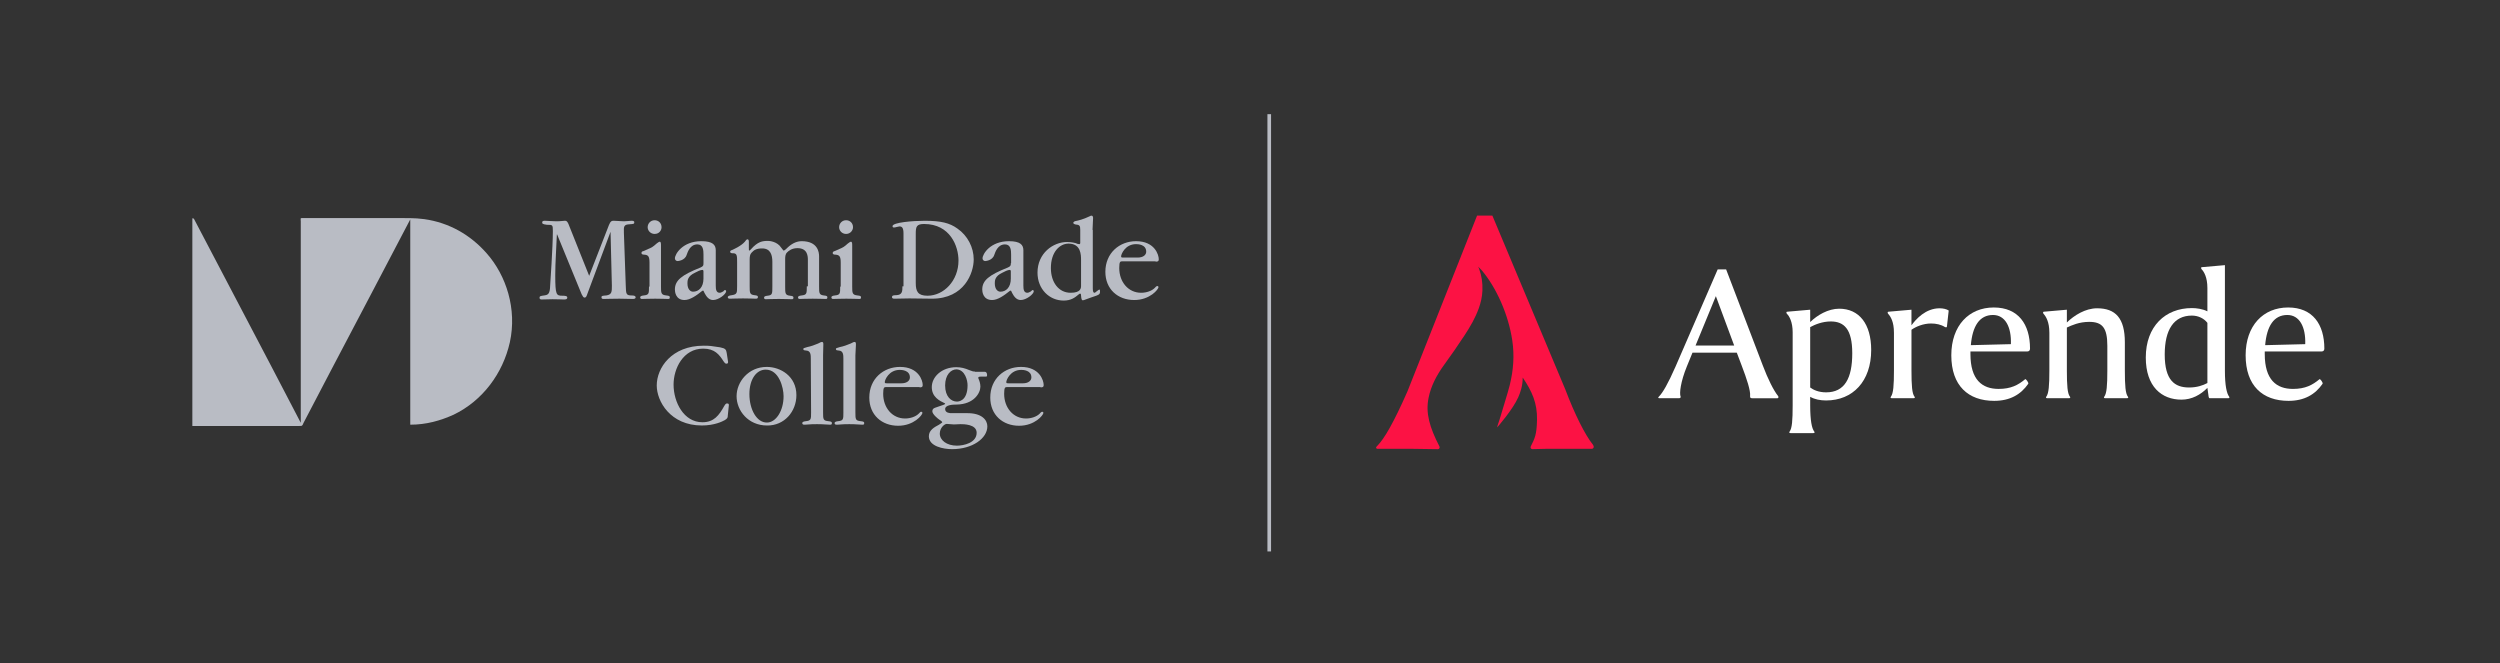
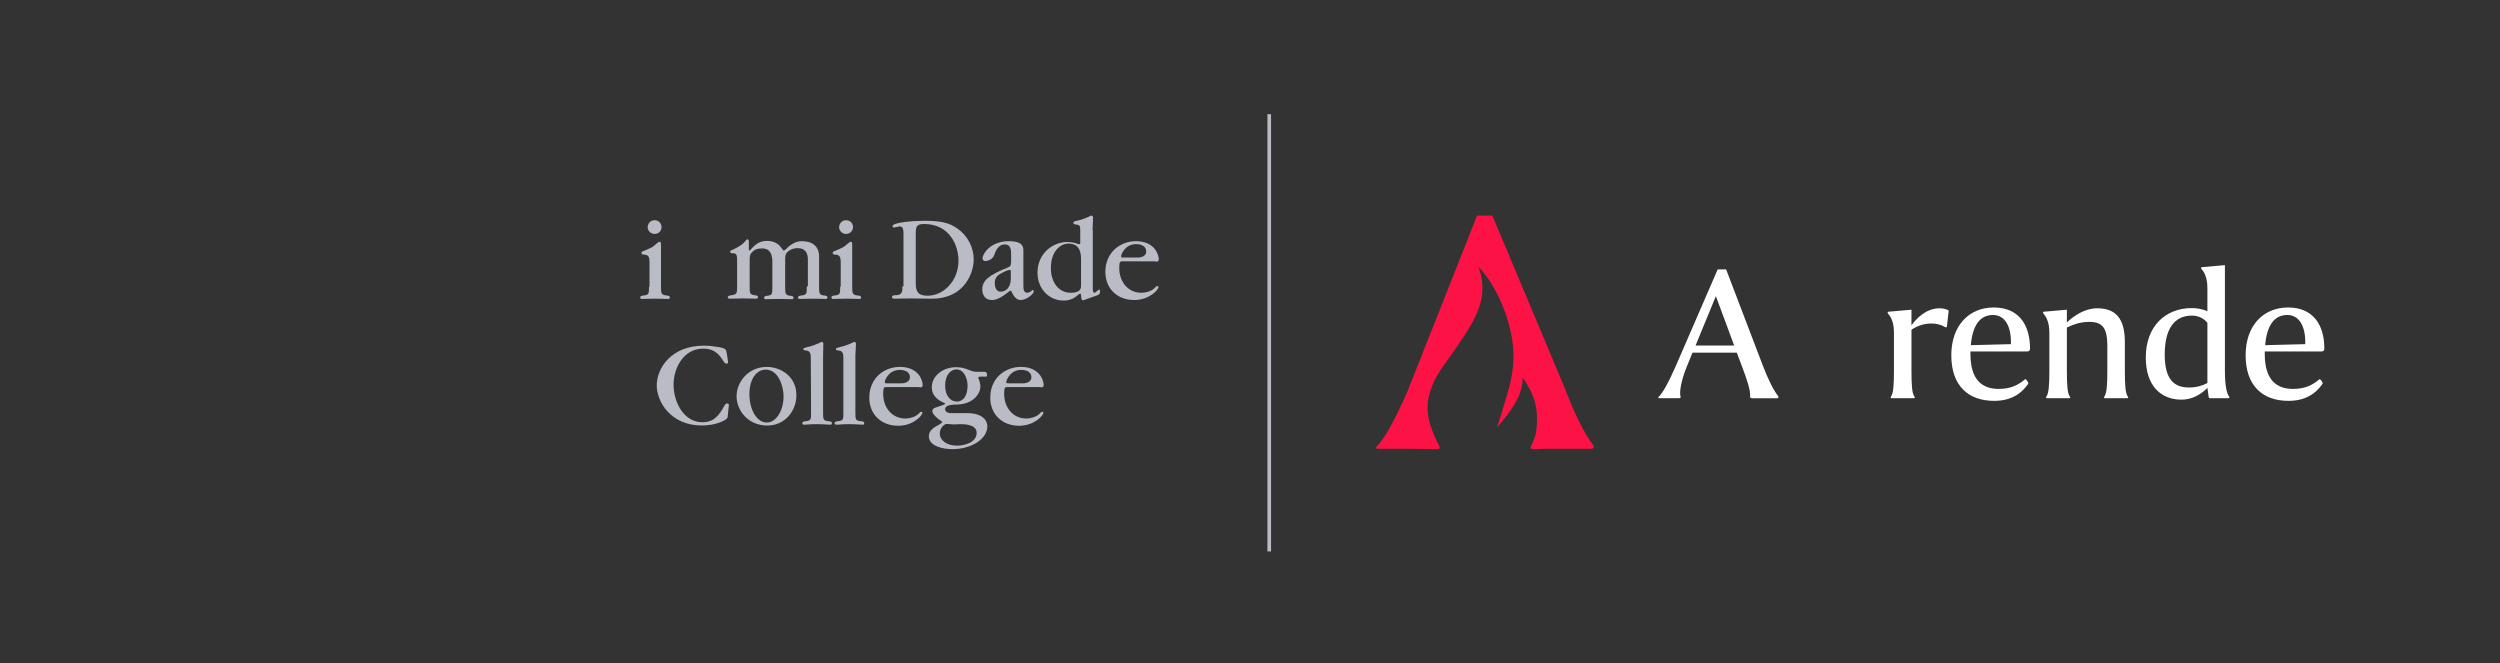
<svg xmlns="http://www.w3.org/2000/svg" width="260" height="69" viewBox="0 0 260 69" fill="none">
  <rect x="0" y="0" width="260" height="69" fill="#333333" stroke="none" />
  <path d="M174.598 41.416H172.567C172.442 41.416 172.42 41.331 172.525 41.248C172.923 40.848 173.468 39.921 174.263 38.109L178.639 28.019H179.518L183.329 38.004C183.852 39.395 184.459 40.617 184.92 41.185C184.984 41.269 184.984 41.417 184.836 41.417H182.24C182.03 41.417 182.009 41.354 182.009 41.185C182.071 40.637 181.674 39.436 181.129 38.004L180.627 36.677H176.019L175.433 38.109C174.785 39.689 174.637 40.932 174.785 41.248C174.807 41.331 174.765 41.416 174.598 41.416ZM176.336 35.939H180.356L178.45 30.799L176.336 35.939Z" fill="white" />
-   <path d="M186.438 34.569C186.438 33.473 186.083 32.863 185.832 32.632C185.748 32.505 185.79 32.42 185.852 32.42L188.26 32.21V33.495C188.993 32.778 190.123 32.105 191.275 32.105C193.348 32.105 194.604 33.684 194.604 36.402C194.604 39.646 192.699 41.648 189.914 41.648C189.328 41.648 188.742 41.543 188.26 41.268V42.157C188.26 43.716 188.427 44.559 188.679 44.875C188.741 44.959 188.741 45.044 188.574 45.044H186.228C186.061 45.044 186.061 44.959 186.124 44.875C186.375 44.538 186.437 43.716 186.437 42.157V34.569H186.438ZM188.259 34.021V40.299C188.595 40.552 189.14 40.804 189.913 40.804C191.84 40.804 192.635 39.351 192.635 36.738C192.635 34.21 191.776 33.431 190.395 33.431C189.536 33.432 188.763 33.747 188.259 34.021Z" fill="white" />
  <path d="M196.97 34.59C196.97 33.474 196.635 32.926 196.362 32.632C196.278 32.526 196.32 32.42 196.383 32.42L198.792 32.21V33.832C199.252 33.2 200.257 32.062 201.723 32.062C202.079 32.062 202.456 32.147 202.666 32.294L202.478 33.98C202.457 34.065 202.352 34.043 202.289 34.022C201.87 33.748 201.347 33.643 200.824 33.643C200.007 33.643 199.232 33.98 198.793 34.296V38.53C198.793 40.089 198.855 40.931 199.106 41.248C199.169 41.332 199.169 41.416 199.002 41.416H196.762C196.593 41.416 196.593 41.331 196.657 41.248C196.908 40.911 196.971 40.089 196.971 38.53V34.59H196.97Z" fill="white" />
  <path d="M207.857 40.447C209.134 40.447 209.888 40.046 210.62 39.435C210.683 39.372 211.018 39.815 210.934 39.92C210.159 41.036 209.029 41.689 207.395 41.689C204.694 41.689 202.936 40.11 202.936 36.95C202.936 33.852 204.778 31.978 207.353 31.978C209.908 31.978 211.122 33.727 211.122 36.255C211.122 36.423 211.038 36.55 210.851 36.55H204.926V36.824C204.926 39.499 206.14 40.447 207.857 40.447ZM204.968 35.897L209.134 35.792C209.197 33.98 208.528 32.758 207.271 32.758C205.868 32.758 205.135 33.916 204.968 35.897Z" fill="white" />
  <path d="M213.133 34.59C213.133 33.474 212.777 32.906 212.525 32.632C212.441 32.526 212.483 32.42 212.546 32.42L214.954 32.21V33.537C215.707 32.8 216.88 32.062 218.095 32.062C220.021 32.062 220.985 33.094 220.985 35.602V38.53C220.985 40.089 221.047 40.931 221.298 41.248C221.361 41.332 221.361 41.416 221.194 41.416H218.954C218.786 41.416 218.786 41.331 218.849 41.248C219.1 40.911 219.163 40.089 219.163 38.53V35.96C219.163 34.085 218.639 33.474 217.278 33.474C216.231 33.474 215.457 33.832 214.954 34.064V38.53C214.954 40.089 215.017 40.931 215.269 41.248C215.331 41.332 215.331 41.416 215.164 41.416H212.924C212.757 41.416 212.757 41.331 212.819 41.248C213.07 40.911 213.134 40.089 213.134 38.53V34.59H213.133Z" fill="white" />
  <path d="M231.391 38.572C231.391 40.089 231.579 40.931 231.83 41.248C231.872 41.332 231.893 41.416 231.726 41.416H229.821C229.737 41.416 229.716 41.353 229.696 41.248C229.675 41.163 229.612 40.616 229.57 40.341C228.858 41.058 227.958 41.563 226.869 41.563C224.817 41.563 223.162 40.215 223.162 37.181C223.162 33.938 225.193 32.041 227.957 32.041C228.438 32.041 229.067 32.125 229.569 32.378V29.955C229.569 28.838 229.213 28.249 228.962 27.996C228.878 27.87 228.92 27.786 228.983 27.786L231.391 27.575V38.572ZM227.664 40.299C228.48 40.299 229.087 40.089 229.569 39.836V33.579C229.234 33.137 228.648 32.821 227.957 32.821C226.072 32.821 225.131 34.296 225.131 36.866C225.13 39.562 226.177 40.299 227.664 40.299Z" fill="white" />
  <path d="M238.467 40.447C239.744 40.447 240.498 40.046 241.23 39.435C241.293 39.372 241.628 39.815 241.544 39.92C240.769 41.036 239.639 41.689 238.006 41.689C235.304 41.689 233.546 40.11 233.546 36.95C233.546 33.852 235.388 31.978 237.964 31.978C240.518 31.978 241.732 33.727 241.732 36.255C241.732 36.423 241.648 36.55 241.46 36.55H235.534V36.824C235.535 39.499 236.75 40.447 238.467 40.447ZM235.577 35.897L239.744 35.792C239.806 33.98 239.137 32.758 237.881 32.758C236.478 32.758 235.745 33.916 235.577 35.897Z" fill="white" />
  <path d="M165.673 46.26C164.839 45.23 163.741 43.018 162.792 40.501L155.207 22.424H153.615L146.38 40.691C144.94 43.971 143.954 45.649 143.234 46.374C143.044 46.527 143.082 46.678 143.309 46.678H143.907H146.985L149.537 46.715C149.68 46.717 149.771 46.564 149.705 46.437C149.702 46.432 149.7 46.428 149.697 46.423C148.673 44.428 148.247 42.957 148.573 41.372C148.809 40.187 149.373 39.072 150.179 37.958C150.895 36.975 151.631 35.917 152.333 34.844C152.902 33.975 153.425 33.081 153.791 32.071C154.004 31.485 154.146 30.878 154.172 30.214C154.204 29.387 154.083 28.639 153.822 27.947C153.801 27.893 153.781 27.866 153.732 27.737C153.858 27.863 153.991 27.985 154.12 28.132C155.628 29.935 156.865 32.68 157.277 35.402C157.513 37.007 157.394 38.498 157.014 40.051C156.836 40.786 156.179 42.856 155.951 43.649C155.935 43.703 155.702 44.364 155.703 44.449C155.784 44.371 157.344 42.569 157.896 41.321C158.135 40.781 158.36 40.121 158.359 39.273C158.352 39.266 158.374 39.28 158.388 39.301C159.311 40.691 159.889 41.888 159.85 43.68C159.817 45.205 159.623 45.581 159.196 46.435C159.132 46.563 159.226 46.713 159.368 46.71L160.82 46.676H163.606H165.52C165.787 46.678 165.787 46.412 165.673 46.26Z" fill="#FC1244" />
-   <path d="M20.005 22.68C20.033 22.707 20.061 22.736 20.117 22.736L20.144 22.708C22.866 27.877 25.559 33.046 28.281 38.217C29.28 40.145 30.281 42.045 31.28 43.972V28.631V24.049V23.015C31.28 22.903 31.253 22.763 31.28 22.707C31.307 22.68 31.391 22.68 31.419 22.68C33.085 22.68 34.751 22.68 36.418 22.68H40.945C42.028 22.68 43.166 22.652 44.138 22.792C46.693 23.155 48.916 24.413 50.609 26.34C52.665 28.66 53.776 32.152 53.026 35.589C52.303 38.831 50.192 41.68 47.166 43.134C45.805 43.748 44.333 44.168 42.667 44.168V22.819C39.918 28.044 37.168 33.325 34.391 38.578C33.64 40.003 32.863 41.485 32.113 42.937C31.946 43.273 31.752 43.636 31.558 43.999C31.53 44.055 31.502 44.194 31.39 44.278C31.363 44.306 30.89 44.306 30.78 44.306H28.391H20.004V22.68" fill="#B9BCC4" />
  <path d="M75.577 36.706C75.521 36.371 75.466 36.232 74.882 36.12C73.993 35.98 73.799 35.952 73.188 35.952C69.828 35.952 68.301 38.271 68.301 40.087C68.301 41.735 69.717 44.25 72.994 44.25C74.299 44.25 75.132 43.832 75.382 43.691C75.66 43.523 75.688 43.412 75.688 43.244L75.8 42.154C75.8 42.042 75.8 41.958 75.605 41.958C75.466 41.958 75.355 42.154 75.328 42.21C74.772 43.215 74.244 43.914 73.051 43.914C71.106 43.914 70.051 41.819 70.051 40.002C70.051 38.325 71.051 36.258 73.135 36.258C74.328 36.258 74.801 36.873 75.246 37.572C75.385 37.767 75.44 37.823 75.552 37.823C75.719 37.823 75.719 37.711 75.719 37.627L75.577 36.706Z" fill="#B9BCC4" />
  <path fill-rule="evenodd" clip-rule="evenodd" d="M82.826 41.093C82.826 39.137 81.187 38.159 79.742 38.159C77.826 38.159 76.605 39.724 76.605 41.205C76.605 42.687 77.798 44.252 79.771 44.252C81.575 44.279 82.826 42.798 82.826 41.093ZM77.937 40.982C77.937 39.417 78.687 38.44 79.631 38.44C81.019 38.44 81.492 40.312 81.492 41.205C81.492 42.743 80.687 43.944 79.77 43.944C78.715 43.971 77.937 42.602 77.937 40.982Z" fill="#B9BCC4" />
  <path d="M84.353 42.882C84.353 43.609 84.353 43.748 83.797 43.804C83.519 43.832 83.435 43.916 83.435 44C83.435 44.168 83.574 44.168 83.713 44.168C83.99 44.168 84.129 44.112 84.962 44.112C85.713 44.112 85.962 44.168 86.323 44.168C86.434 44.168 86.517 44.168 86.517 44C86.517 43.888 86.462 43.832 86.156 43.804C85.6 43.748 85.6 43.609 85.6 42.854V36.958C85.6 36.819 85.627 36.008 85.627 35.841C85.627 35.701 85.627 35.562 85.489 35.562C85.433 35.562 85.377 35.562 85.073 35.73C84.823 35.842 84.295 36.037 83.962 36.093C83.6 36.205 83.546 36.205 83.546 36.289C83.546 36.428 83.601 36.428 83.852 36.457C84.323 36.484 84.323 36.932 84.323 37.323L84.353 42.882Z" fill="#B9BCC4" />
  <path d="M87.713 42.882C87.713 43.609 87.713 43.748 87.157 43.804C86.88 43.832 86.796 43.916 86.796 44C86.796 44.168 86.935 44.168 87.073 44.168C87.351 44.168 87.49 44.112 88.323 44.112C89.073 44.112 89.351 44.168 89.684 44.168C89.795 44.168 89.878 44.168 89.878 44C89.878 43.888 89.822 43.832 89.517 43.804C88.961 43.748 88.961 43.609 88.961 42.854V36.958C88.961 36.819 89.016 36.008 89.016 35.841C89.016 35.701 89.016 35.562 88.878 35.562C88.822 35.562 88.766 35.562 88.462 35.73C88.212 35.842 87.684 36.037 87.351 36.093C86.989 36.205 86.935 36.205 86.935 36.289C86.935 36.428 86.99 36.428 87.24 36.457C87.712 36.484 87.712 36.932 87.712 37.323V42.856" fill="#B9BCC4" />
  <path fill-rule="evenodd" clip-rule="evenodd" d="M95.628 40.283C95.823 40.283 95.961 40.283 95.961 40.032C95.961 39.585 95.545 38.159 93.601 38.159C91.879 38.159 90.407 39.389 90.407 41.345C90.407 43.161 91.713 44.279 93.407 44.279C95.045 44.279 95.934 43.161 95.934 42.937C95.934 42.91 95.907 42.825 95.823 42.825C95.74 42.825 95.711 42.825 95.545 43.021C95.239 43.328 94.684 43.524 94.129 43.524C92.795 43.524 91.851 42.407 91.851 40.954C91.851 40.255 91.963 40.255 92.184 40.255H95.628V40.283ZM92.352 39.865C92.046 39.865 92.018 39.865 92.018 39.725C92.018 39.53 92.435 38.468 93.574 38.468C93.768 38.468 94.629 38.496 94.629 39.25C94.629 39.586 94.323 39.865 93.74 39.865H92.352Z" fill="#B9BCC4" />
  <path fill-rule="evenodd" clip-rule="evenodd" d="M101.378 38.635C101.183 38.635 101.183 38.635 100.822 38.496C100.35 38.3 99.961 38.188 99.461 38.188C97.906 38.188 96.906 39.222 96.906 40.256C96.906 41.29 97.711 41.681 98.24 41.933C98.267 41.933 98.295 41.96 98.295 41.989C98.295 42.017 98.268 42.045 98.128 42.101L97.239 42.409C97.072 42.465 96.962 42.577 96.962 42.772C96.962 43.08 97.545 43.555 97.684 43.638C97.99 43.834 97.99 43.89 97.99 43.917C97.99 43.973 97.712 44.113 97.656 44.169C97.184 44.421 96.601 44.728 96.601 45.37C96.601 46.432 98.129 46.712 99.017 46.712C101.128 46.712 102.684 45.594 102.684 44.337C102.684 43.694 102.128 42.94 100.518 42.968H98.907C98.851 42.968 98.296 42.968 98.296 42.549C98.296 42.102 99.101 42.074 99.49 42.074C101.295 42.047 101.962 40.873 101.962 40.202C101.962 39.894 101.85 39.559 101.767 39.392C101.767 39.392 101.74 39.336 101.74 39.28C101.74 39.224 101.796 39.168 101.99 39.168H102.462C102.629 39.168 102.656 39.168 102.656 39C102.656 38.972 102.656 38.665 102.406 38.665H101.378V38.635H101.378ZM100.627 40.06C100.627 41.765 99.628 41.765 99.516 41.765C98.933 41.765 98.294 41.261 98.294 40.088C98.294 38.998 98.878 38.411 99.488 38.411C100.377 38.467 100.627 39.585 100.627 40.06ZM99.878 44.112C100.211 44.112 101.572 44.112 101.572 45.006C101.572 46.068 100.211 46.348 99.516 46.348C98.461 46.348 97.739 45.789 97.739 45.091C97.739 44.477 98.24 44.085 98.461 44.085C98.573 44.085 99.072 44.142 99.212 44.142L99.878 44.112Z" fill="#B9BCC4" />
  <path fill-rule="evenodd" clip-rule="evenodd" d="M108.209 40.283C108.403 40.283 108.542 40.283 108.542 40.032C108.542 39.585 108.126 38.159 106.182 38.159C104.46 38.159 102.988 39.389 102.988 41.345C102.988 43.161 104.293 44.279 105.987 44.279C107.626 44.279 108.515 43.161 108.515 42.937C108.515 42.91 108.487 42.825 108.403 42.825C108.348 42.825 108.292 42.825 108.126 43.021C107.82 43.328 107.265 43.524 106.709 43.524C105.376 43.524 104.432 42.407 104.432 40.954C104.432 40.255 104.544 40.255 104.765 40.255H108.209V40.283ZM104.987 39.865C104.681 39.865 104.654 39.865 104.654 39.725C104.654 39.53 105.07 38.468 106.209 38.468C106.404 38.468 107.264 38.496 107.264 39.25C107.264 39.586 106.959 39.865 106.375 39.865H104.987Z" fill="#B9BCC4" />
-   <path d="M63.496 24.105L63.635 29.721C63.635 30.335 63.635 30.643 63.052 30.727C62.69 30.754 62.551 30.754 62.551 30.922C62.551 31.09 62.69 31.09 62.802 31.09C63.079 31.09 63.746 31.063 64.412 31.063C64.884 31.063 65.579 31.09 65.773 31.09C65.912 31.09 66.106 31.09 66.106 30.922C66.106 30.783 65.968 30.727 65.69 30.727C65.107 30.727 65.107 30.559 65.08 29.721L64.885 24.217C64.858 23.518 64.885 23.351 65.496 23.322C65.857 23.295 65.968 23.295 65.968 23.127C65.968 22.959 65.801 22.959 65.662 22.959C65.523 22.959 65.19 23.015 64.884 23.015C64.607 23.015 64.107 22.959 63.829 22.959C63.635 22.959 63.496 22.986 63.329 23.406L61.274 28.687L59.108 23.266C58.969 22.959 58.858 22.959 58.746 22.959C58.579 22.959 58.33 23.015 57.857 23.015C57.524 23.015 56.802 22.959 56.663 22.959C56.469 22.959 56.386 23.015 56.386 23.127C56.386 23.266 56.442 23.322 56.886 23.378C57.469 23.378 57.497 23.378 57.497 24.021C57.497 25.726 57.219 29.554 57.219 29.665C57.192 30.56 57.025 30.671 56.581 30.727C56.219 30.783 56.109 30.783 56.109 30.978C56.109 31.118 56.247 31.146 56.303 31.146C56.498 31.146 57.025 31.119 57.469 31.119C58.025 31.119 58.469 31.146 58.636 31.146C58.775 31.146 58.997 31.146 58.997 30.951C58.997 30.783 58.803 30.755 58.497 30.755C57.858 30.755 57.747 30.699 57.747 28.631C57.747 27.289 57.858 25.837 57.914 24.384H57.941L60.496 30.615C60.607 30.81 60.663 30.95 60.802 30.95C60.941 30.95 60.996 30.838 61.108 30.503L63.496 24.105Z" fill="#B9BCC4" />
  <path fill-rule="evenodd" clip-rule="evenodd" d="M67.495 29.805C67.495 30.531 67.495 30.671 66.939 30.727C66.661 30.754 66.577 30.839 66.577 30.922C66.577 31.09 66.716 31.09 66.772 31.09C66.966 31.09 67.577 31.063 68.133 31.063C68.716 31.063 69.299 31.09 69.466 31.09C69.578 31.09 69.661 31.09 69.661 30.922C69.661 30.81 69.605 30.754 69.299 30.727C68.743 30.671 68.743 30.475 68.743 29.776V25.585C68.743 25.306 68.743 25.138 68.605 25.138C68.493 25.138 68.104 25.473 68.021 25.557C67.827 25.725 67.521 25.864 66.91 26.116C66.743 26.143 66.716 26.228 66.716 26.311C66.716 26.48 66.91 26.48 66.966 26.48C67.438 26.507 67.549 26.675 67.549 27.346V29.805H67.495ZM68.801 23.63C68.801 23.212 68.495 22.904 68.079 22.904C67.663 22.904 67.357 23.239 67.357 23.63C67.357 23.994 67.663 24.329 68.079 24.329C68.551 24.329 68.801 23.965 68.801 23.63Z" fill="#B9BCC4" />
-   <path fill-rule="evenodd" clip-rule="evenodd" d="M73.161 27.346C73.161 27.598 73.161 27.682 72.855 27.821C70.884 28.604 70.189 29.163 70.189 30.112C70.189 30.308 70.245 31.202 71.188 31.202C71.772 31.202 72.438 30.728 72.994 30.28C72.994 30.28 73.049 30.224 73.105 30.224C73.161 30.224 73.161 30.224 73.272 30.476C73.439 30.784 73.688 31.202 74.161 31.202C74.744 31.202 75.522 30.588 75.522 30.28C75.522 30.253 75.495 30.168 75.411 30.168C75.328 30.168 75.355 30.168 75.216 30.308C75.105 30.364 74.966 30.448 74.855 30.448C74.493 30.448 74.439 30.112 74.439 29.721V26.033C74.439 25.474 74.133 25.083 72.939 25.083C70.995 25.083 70.19 26.424 70.19 26.871C70.19 27.039 70.329 27.15 70.467 27.15C70.467 27.15 71.218 27.122 71.412 26.507C71.523 26.199 71.773 25.417 72.523 25.417C73.133 25.417 73.162 26.031 73.162 26.479V27.346H73.161ZM73.161 28.967C73.161 29.889 72.661 30.336 72.077 30.336C71.8 30.336 71.494 30.085 71.494 29.471C71.494 29.191 71.494 28.716 72.299 28.353C72.493 28.241 72.855 28.074 73.021 28.074C73.077 28.074 73.16 28.074 73.16 28.213V28.967" fill="#B9BCC4" />
  <path d="M83.908 29.777C83.908 30.532 83.908 30.672 83.352 30.728C83.075 30.755 82.991 30.84 82.991 30.923C82.991 31.091 83.129 31.091 83.185 31.091C83.38 31.091 83.768 31.064 84.519 31.064C85.213 31.064 85.629 31.091 85.852 31.091C85.963 31.091 86.047 31.091 86.047 30.923C86.047 30.811 85.991 30.755 85.685 30.728C85.185 30.672 85.185 30.476 85.185 29.777V26.648C85.185 26.229 85.046 25.083 83.38 25.083C82.935 25.083 82.463 25.251 81.963 25.697C81.907 25.753 81.602 26.061 81.519 26.061C81.463 26.061 81.463 26.033 81.241 25.753C80.825 25.11 80.019 25.054 79.88 25.054C79.297 25.054 78.825 25.11 78.103 25.92C78.047 25.976 77.965 26.06 77.936 26.06C77.88 26.06 77.88 26.032 77.88 25.781V25.138C77.88 25.026 77.853 24.886 77.742 24.886C77.63 24.886 77.547 25.026 77.464 25.138C77.048 25.613 76.242 25.948 76.131 26.004C75.992 26.031 75.936 26.116 75.936 26.172C75.936 26.34 76.103 26.34 76.298 26.34C76.659 26.367 76.659 26.648 76.659 27.262V29.749C76.659 30.475 76.659 30.615 76.103 30.699C75.826 30.727 75.687 30.811 75.687 30.895C75.687 31.063 75.826 31.063 75.937 31.063C76.132 31.063 76.688 31.035 77.271 31.035C77.91 31.035 78.382 31.063 78.576 31.063C78.687 31.063 78.826 31.063 78.826 30.895C78.826 30.783 78.77 30.727 78.465 30.699C77.965 30.643 77.965 30.448 77.965 29.749V27.01C77.965 26.703 77.992 26.451 78.159 26.284C78.409 26.005 78.659 25.837 79.27 25.837C80.159 25.837 80.325 26.563 80.325 27.233V29.804C80.325 30.559 80.325 30.698 79.825 30.754C79.519 30.782 79.463 30.866 79.463 30.95C79.463 31.118 79.574 31.118 79.657 31.118C79.852 31.118 80.268 31.09 80.991 31.09C81.686 31.09 82.074 31.118 82.325 31.118C82.436 31.118 82.519 31.118 82.519 30.95C82.519 30.838 82.463 30.782 82.157 30.754C81.657 30.698 81.657 30.503 81.657 29.804V27.009C81.657 26.73 81.657 26.45 81.852 26.254C82.019 26.086 82.352 25.807 82.935 25.807C84.019 25.807 84.019 26.702 84.019 27.064V29.775" fill="#B9BCC4" />
  <path fill-rule="evenodd" clip-rule="evenodd" d="M87.38 29.805C87.38 30.531 87.38 30.671 86.824 30.727C86.547 30.754 86.463 30.839 86.463 30.922C86.463 31.09 86.601 31.09 86.657 31.09C86.852 31.09 87.462 31.063 88.018 31.063C88.601 31.063 89.184 31.09 89.351 31.09C89.463 31.09 89.546 31.09 89.546 30.922C89.546 30.81 89.49 30.754 89.184 30.727C88.629 30.671 88.629 30.475 88.629 29.776V25.585C88.629 25.306 88.629 25.138 88.49 25.138C88.378 25.138 87.99 25.473 87.906 25.557C87.712 25.725 87.406 25.864 86.796 26.116C86.657 26.143 86.601 26.228 86.601 26.311C86.601 26.48 86.796 26.48 86.852 26.48C87.323 26.507 87.435 26.675 87.435 27.346V29.805H87.38ZM88.713 23.63C88.713 23.212 88.407 22.904 87.991 22.904C87.574 22.904 87.269 23.239 87.269 23.63C87.269 23.994 87.574 24.329 87.991 24.329C88.435 24.329 88.713 23.965 88.713 23.63Z" fill="#B9BCC4" />
  <path fill-rule="evenodd" clip-rule="evenodd" d="M93.851 29.777C93.851 30.28 93.851 30.672 93.212 30.699C92.935 30.699 92.768 30.727 92.768 30.895C92.768 31.063 92.935 31.063 93.045 31.063C93.101 31.063 94.35 31.035 94.573 31.035C94.879 31.035 96.545 31.063 96.933 31.063C100.294 31.063 101.266 28.38 101.266 26.984C101.266 25.727 100.627 24.497 99.572 23.771C98.767 23.184 97.85 22.961 96.156 22.961C94.962 22.961 92.823 23.129 92.823 23.52C92.823 23.632 92.879 23.66 92.991 23.66C93.102 23.66 93.462 23.547 93.546 23.547C93.824 23.547 93.963 23.716 93.963 24.274V29.778H93.851V29.777ZM95.239 24.329C95.239 23.602 95.295 23.295 96.1 23.295C98.822 23.295 99.683 25.614 99.683 27.095C99.683 29.19 98.155 30.755 96.461 30.755C95.461 30.755 95.239 30.308 95.239 29.442V24.329" fill="#B9BCC4" />
  <path fill-rule="evenodd" clip-rule="evenodd" d="M105.126 27.346C105.126 27.598 105.126 27.682 104.82 27.821C102.849 28.604 102.154 29.163 102.154 30.112C102.154 30.308 102.21 31.202 103.182 31.202C103.765 31.202 104.431 30.728 104.987 30.28C104.987 30.28 105.043 30.224 105.099 30.224C105.154 30.224 105.154 30.224 105.266 30.476C105.433 30.784 105.682 31.202 106.155 31.202C106.738 31.202 107.515 30.588 107.515 30.28C107.515 30.253 107.488 30.168 107.404 30.168C107.348 30.168 107.348 30.168 107.21 30.308C107.098 30.364 106.96 30.448 106.848 30.448C106.487 30.448 106.432 30.112 106.432 29.721V26.033C106.432 25.474 106.126 25.083 104.932 25.083C102.988 25.083 102.183 26.424 102.183 26.871C102.183 27.039 102.322 27.15 102.461 27.15C102.461 27.15 103.211 27.122 103.405 26.507C103.517 26.199 103.767 25.417 104.516 25.417C105.127 25.417 105.155 26.031 105.155 26.479V27.373H105.128V27.346H105.126ZM105.126 28.967C105.126 29.889 104.626 30.336 104.042 30.336C103.765 30.336 103.459 30.085 103.459 29.471C103.459 29.191 103.459 28.716 104.264 28.353C104.459 28.241 104.82 28.074 104.986 28.074C105.042 28.074 105.125 28.074 105.125 28.213V28.967" fill="#B9BCC4" />
  <path fill-rule="evenodd" clip-rule="evenodd" d="M113.624 23.909C113.624 23.714 113.68 22.848 113.68 22.68C113.68 22.624 113.68 22.428 113.513 22.428C113.457 22.428 113.374 22.456 113.346 22.484C112.651 22.819 112.152 22.931 111.874 22.987C111.846 22.987 111.623 23.043 111.623 23.183C111.623 23.295 111.791 23.322 111.874 23.351C112.29 23.378 112.345 23.491 112.345 23.91V25.279C112.345 25.335 112.318 25.391 112.234 25.391C112.207 25.391 112.123 25.364 112.067 25.364C111.873 25.252 111.372 25.168 110.984 25.168C109.511 25.168 107.9 26.342 107.9 28.354C107.9 30.087 109.15 31.26 110.622 31.26C111.372 31.26 111.789 30.953 112.15 30.646C112.177 30.619 112.289 30.534 112.317 30.534C112.428 30.534 112.428 30.646 112.428 30.73C112.456 31.204 112.54 31.233 112.623 31.233C112.734 31.233 113.373 30.954 113.512 30.925C114.373 30.646 114.401 30.618 114.401 30.282C114.401 30.255 114.401 30.114 114.345 30.114C114.234 30.114 113.901 30.45 113.845 30.45C113.734 30.45 113.651 30.393 113.651 30.002V23.911H113.624V23.909ZM112.43 29.694C112.43 29.945 112.43 30.448 111.347 30.448C110.097 30.448 109.292 29.358 109.292 27.878C109.292 26.174 110.236 25.335 111.124 25.335C112.429 25.335 112.429 26.509 112.429 27.068V29.694" fill="#B9BCC4" />
  <path fill-rule="evenodd" clip-rule="evenodd" d="M120.178 27.207C120.373 27.207 120.512 27.207 120.512 26.955C120.512 26.508 120.095 25.083 118.151 25.083C116.429 25.083 114.958 26.312 114.958 28.268C114.958 30.085 116.263 31.202 117.957 31.202C119.595 31.202 120.484 30.085 120.484 29.861C120.484 29.833 120.457 29.749 120.373 29.749C120.317 29.749 120.261 29.749 120.095 29.944C119.79 30.252 119.235 30.448 118.679 30.448C117.345 30.448 116.402 29.33 116.402 27.877C116.402 27.178 116.513 27.178 116.735 27.178H120.178V27.207ZM116.929 26.787C116.623 26.787 116.596 26.787 116.596 26.648C116.596 26.452 117.012 25.39 118.151 25.39C118.346 25.39 119.206 25.418 119.206 26.173C119.206 26.508 118.901 26.787 118.317 26.787H116.929Z" fill="#B9BCC4" />
  <path d="M132.19 11.873H131.812V57.35H132.19V11.873Z" fill="#B9BCC4" />
</svg>